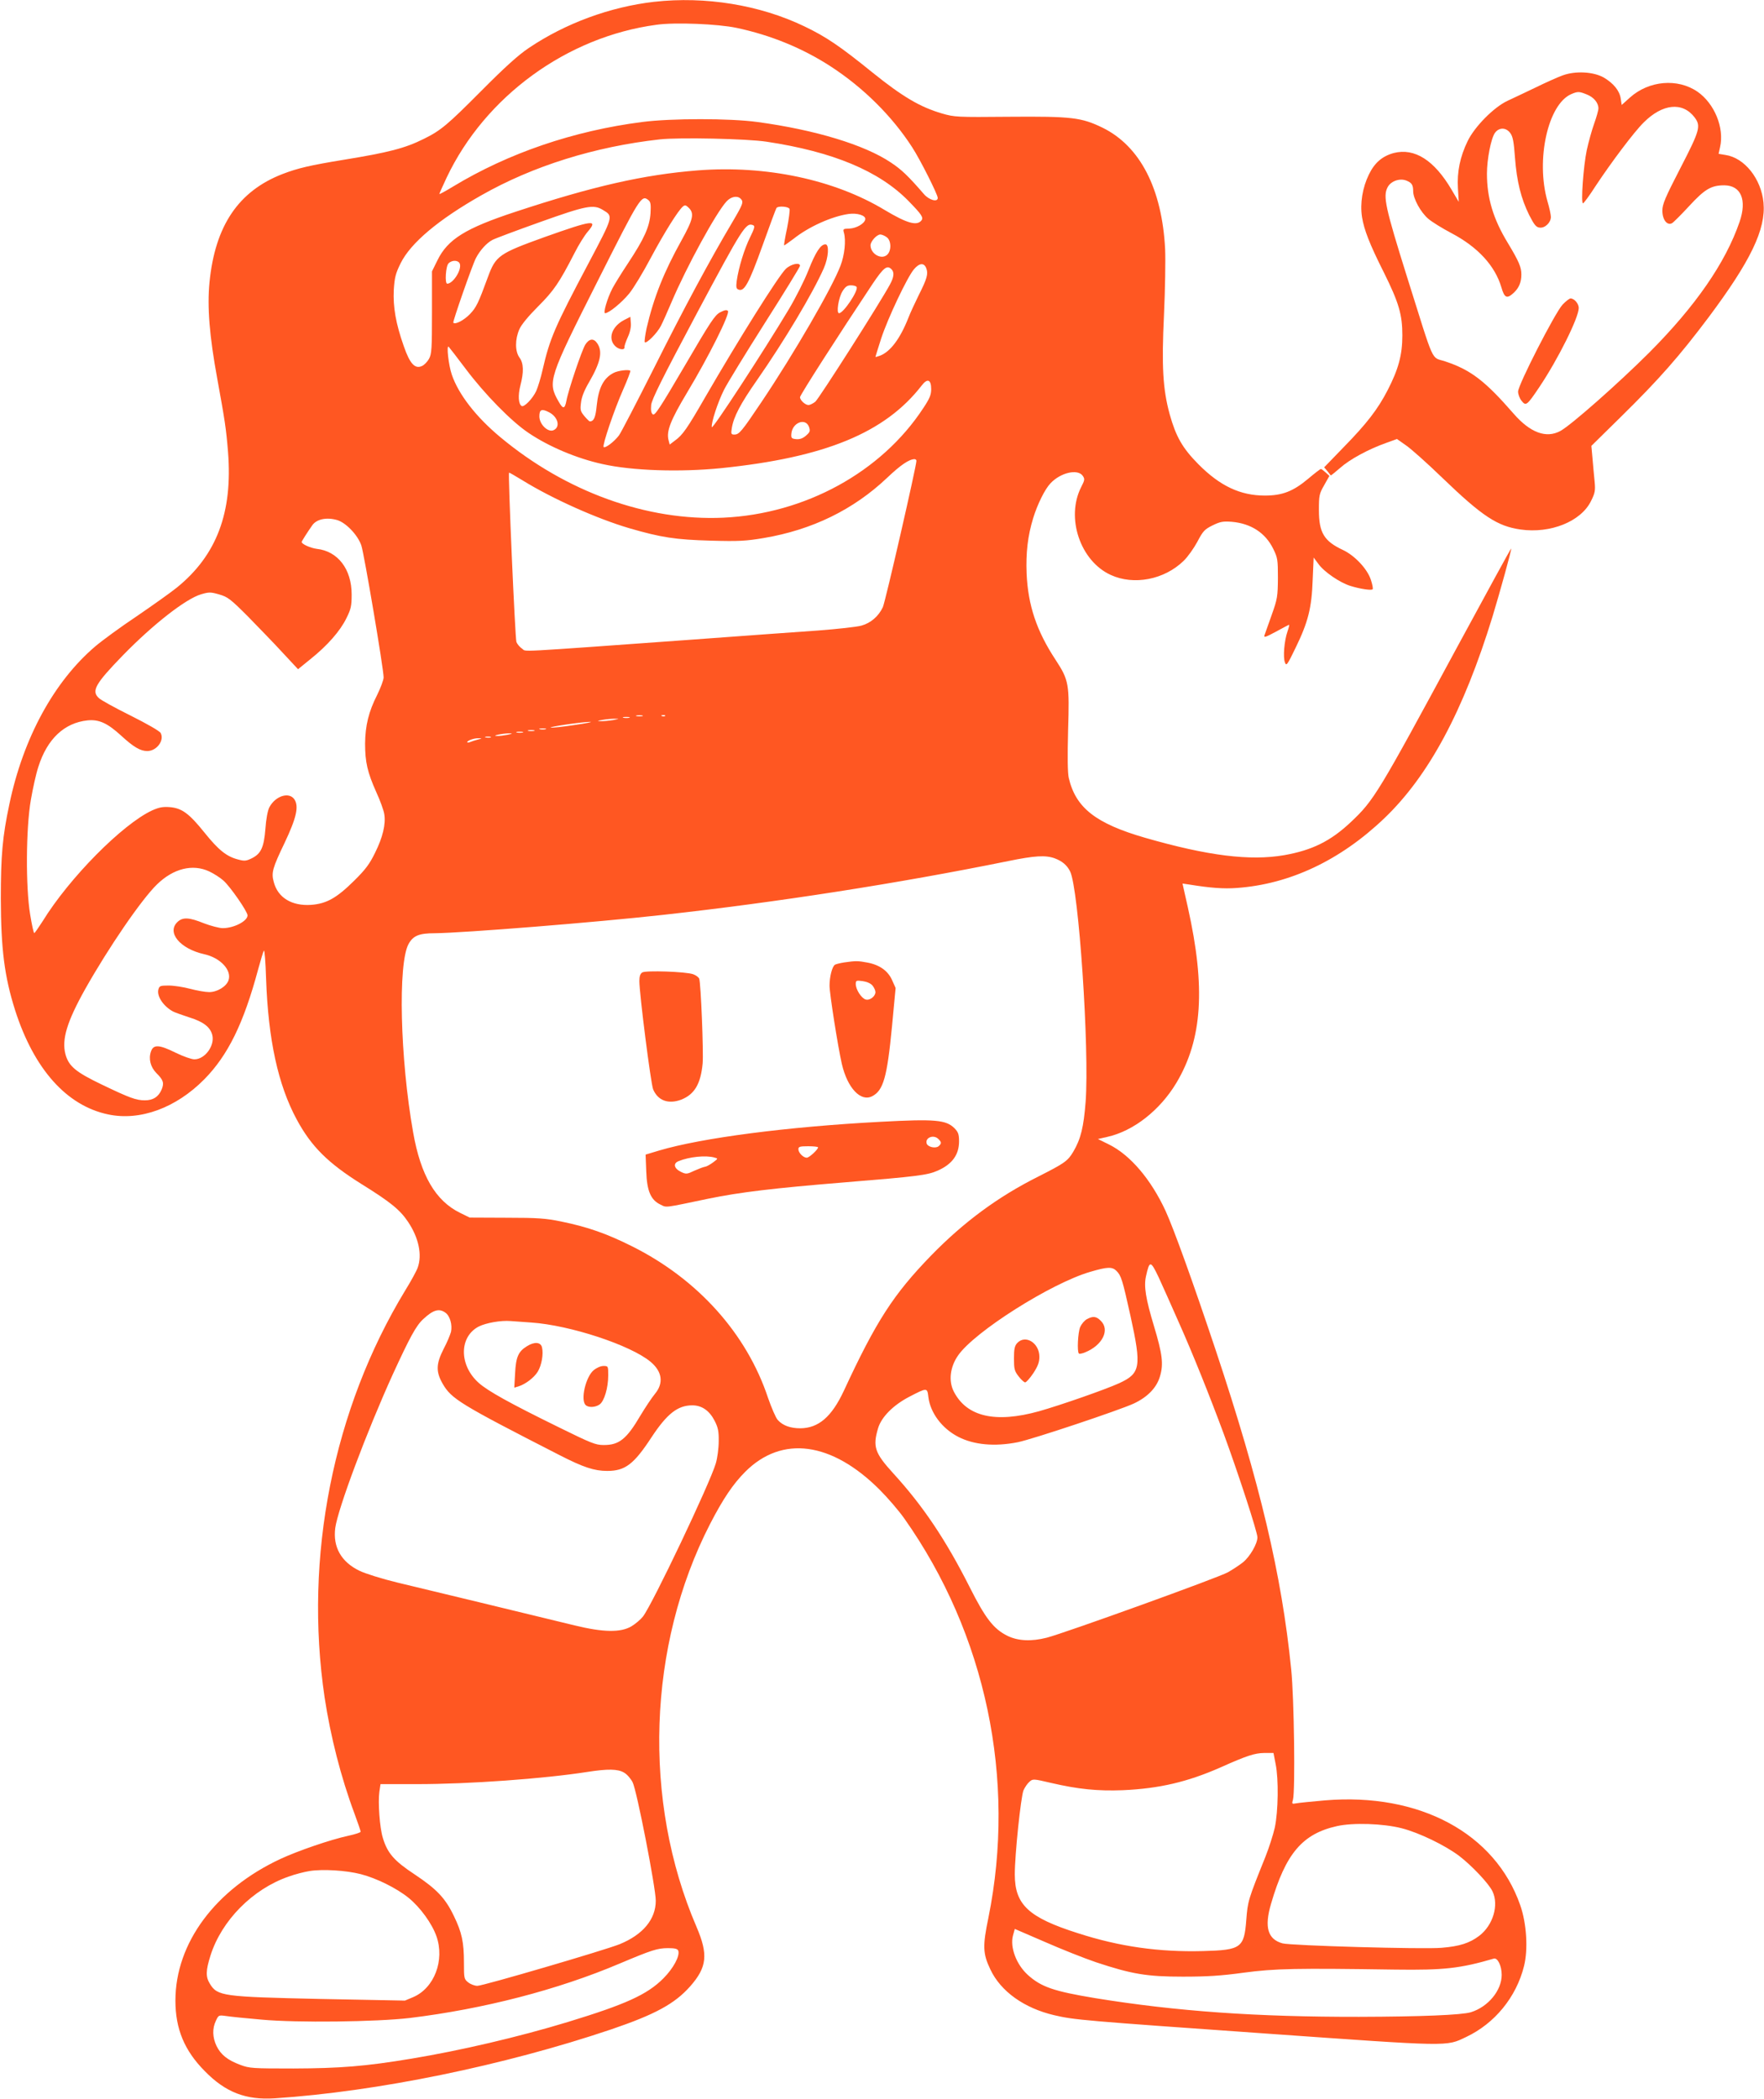
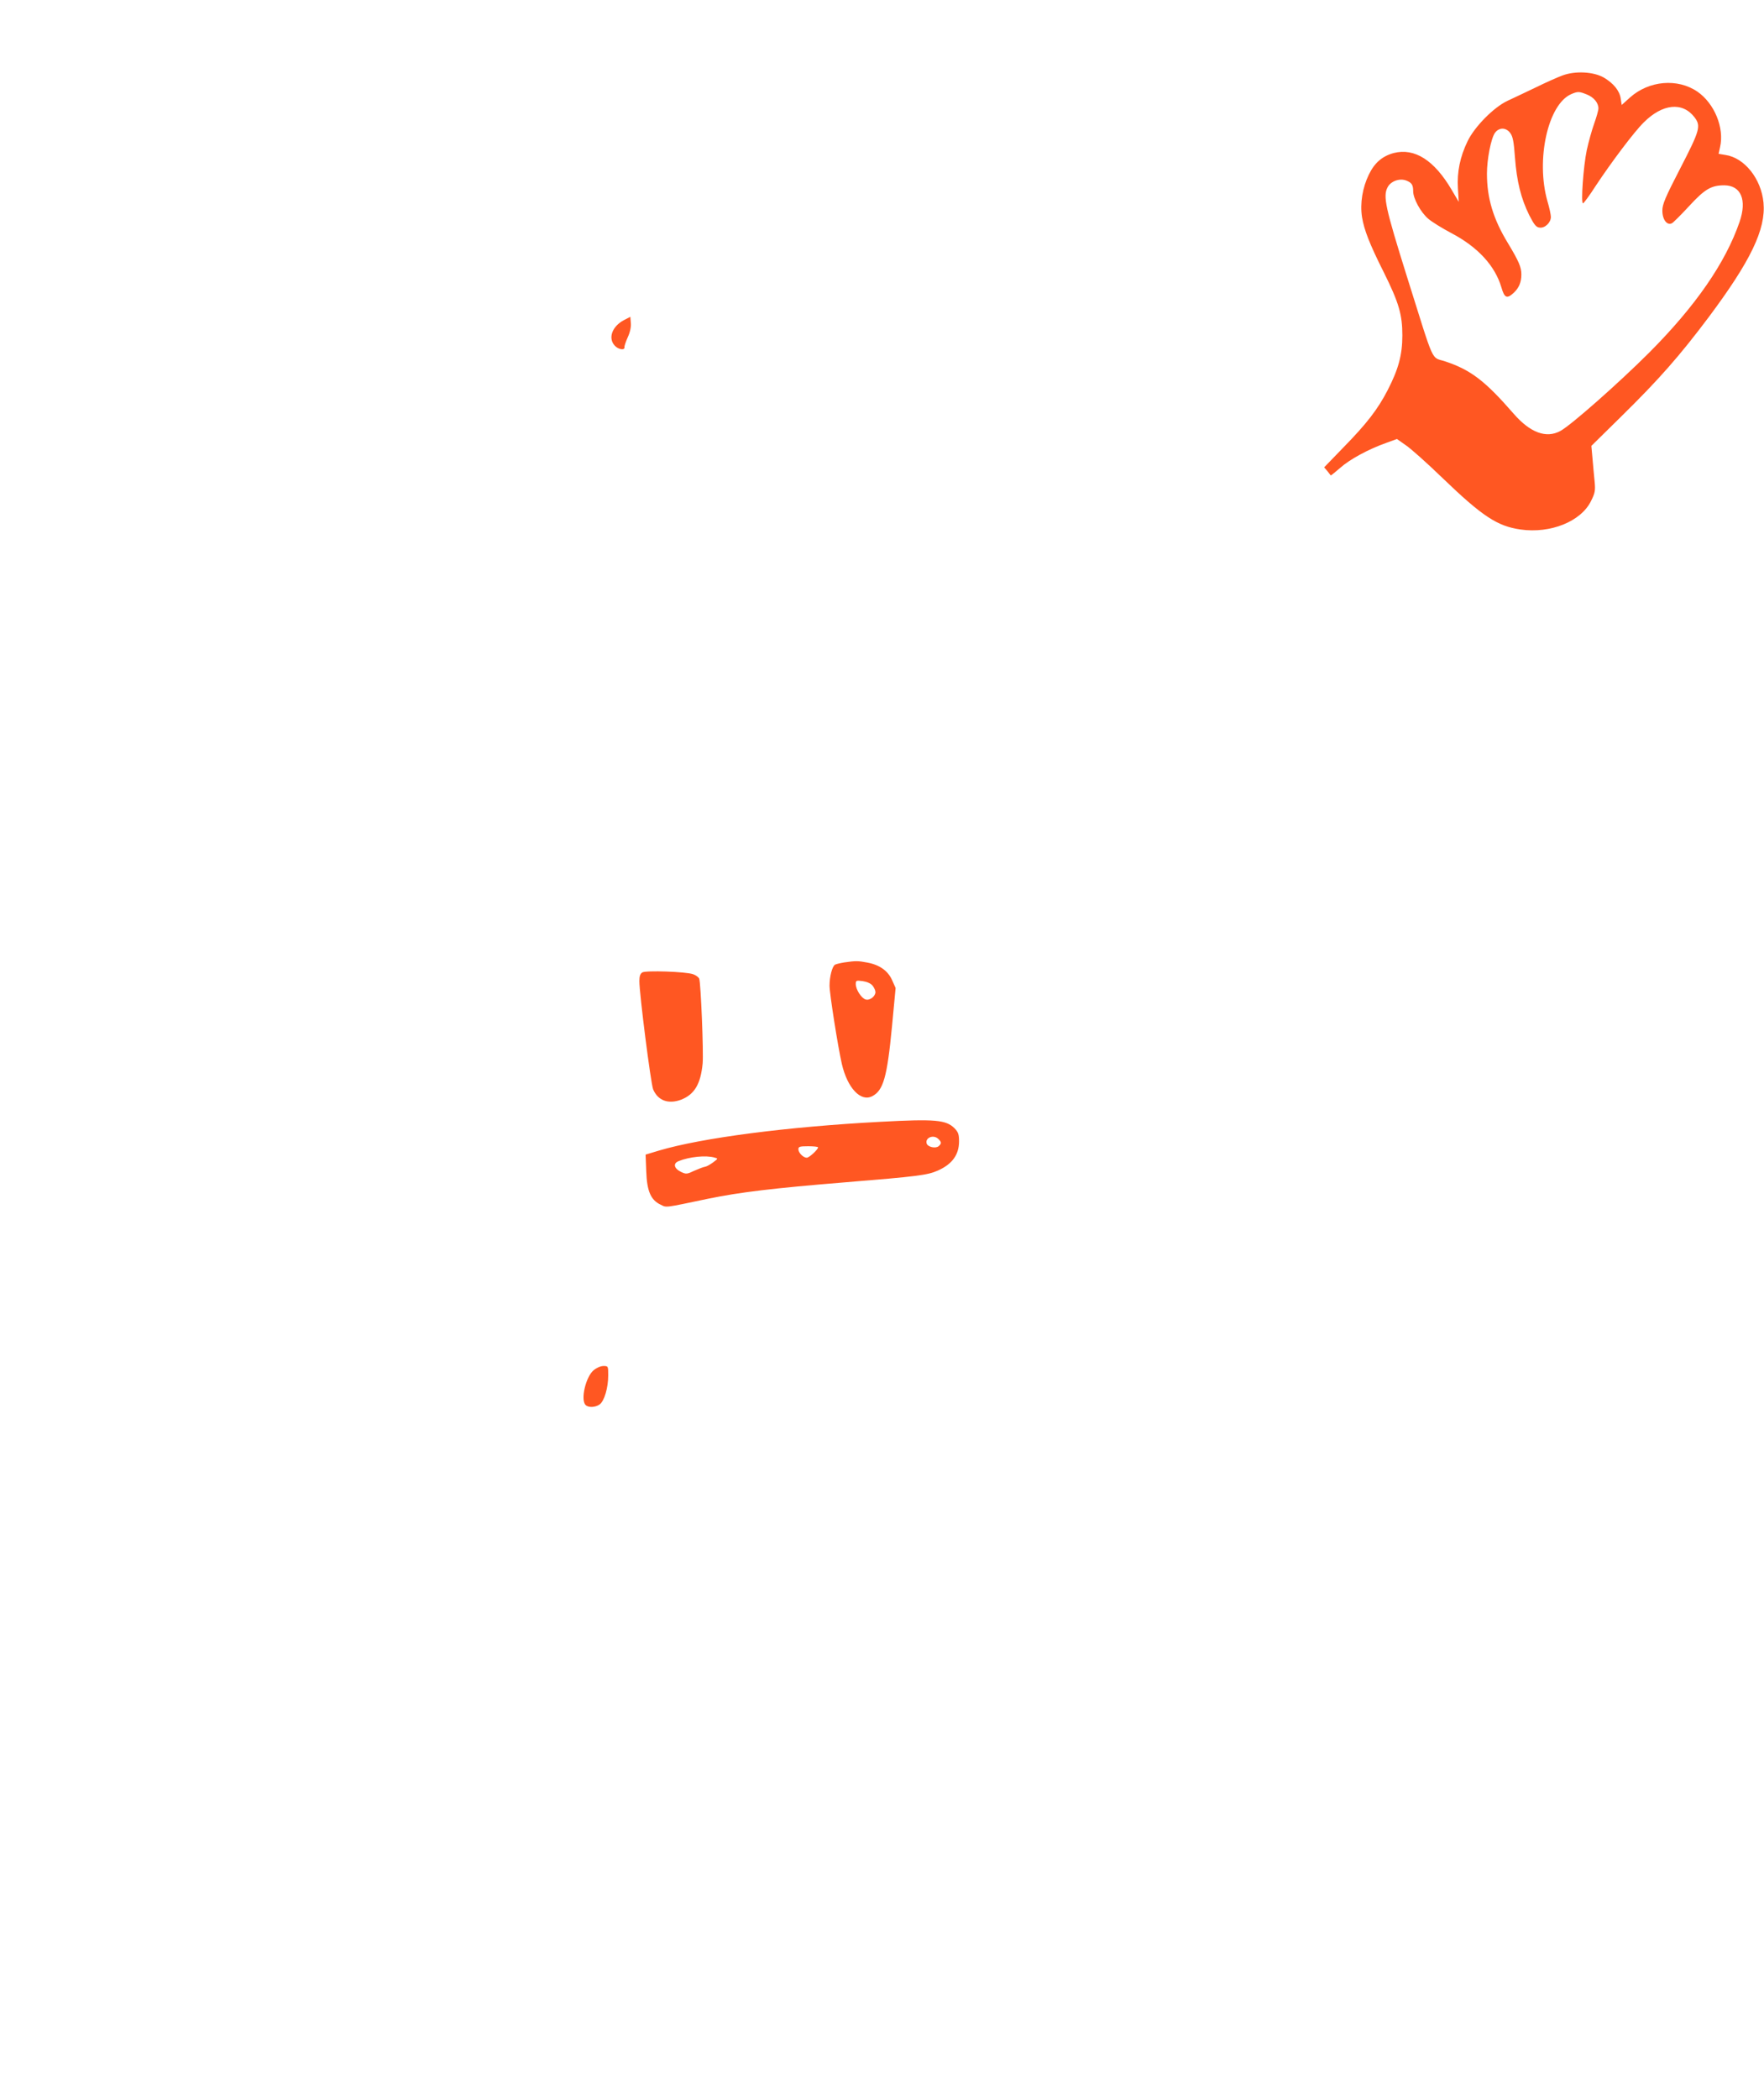
<svg xmlns="http://www.w3.org/2000/svg" version="1.0" width="1076pt" height="1280pt" viewBox="0 0 1076 1280" preserveAspectRatio="xMidYMid meet">
  <g transform="translate(0,1280) scale(0.1,-0.1)" fill="#ff5722" stroke="none">
-     <path d="M3990 12789 c-269 -31 -541 -131 -765 -282 -64 -43 -147 -118 -290 -262 -205 -206 -246 -241 -350 -292 -114 -57 -215 -83 -492 -128 -201 -33 -275 -50 -369 -86 -269 -104 -412 -315 -446 -660 -15 -151 0 -331 47 -587 47 -259 54 -302 66 -449 29 -368 -69 -629 -312 -826 -37 -30 -147 -108 -245 -175 -99 -66 -212 -149 -252 -183 -253 -215 -441 -561 -525 -964 -42 -197 -52 -313 -52 -575 1 -308 22 -475 87 -680 115 -359 314 -583 568 -636 194 -41 413 39 586 214 144 146 240 340 329 672 16 58 31 109 35 113 4 4 10 -72 13 -170 13 -373 73 -649 187 -860 89 -165 190 -265 394 -393 179 -111 236 -158 285 -231 65 -97 87 -201 59 -279 -6 -18 -40 -81 -76 -139 -440 -724 -619 -1626 -492 -2482 36 -237 99 -486 182 -708 21 -57 38 -107 38 -111 0 -5 -34 -16 -76 -25 -110 -24 -305 -91 -413 -141 -397 -185 -641 -513 -641 -864 0 -173 55 -305 179 -430 127 -130 251 -177 426 -166 626 41 1399 200 2052 420 270 92 388 156 483 263 103 117 111 194 38 364 -330 767 -298 1714 83 2455 79 153 140 244 215 319 224 224 527 183 820 -110 49 -49 117 -128 150 -175 498 -705 684 -1591 513 -2435 -36 -173 -34 -219 12 -315 63 -134 206 -236 389 -279 125 -29 173 -33 1293 -112 1133 -80 1096 -80 1220 -21 174 82 306 243 353 432 26 102 16 261 -23 372 -153 439 -615 687 -1191 639 -81 -7 -160 -15 -175 -18 -27 -5 -28 -4 -20 23 14 56 7 620 -11 794 -58 579 -191 1137 -460 1945 -142 425 -257 743 -306 850 -89 193 -216 342 -346 406 l-67 33 57 13 c161 36 322 163 422 330 158 265 179 580 70 1068 l-33 147 41 -6 c129 -21 211 -27 290 -21 323 23 631 168 900 425 271 259 483 654 660 1230 45 148 118 412 114 415 -2 2 -149 -268 -328 -598 -486 -899 -509 -937 -650 -1070 -123 -116 -236 -172 -407 -202 -208 -36 -466 -4 -848 106 -301 87 -424 183 -466 366 -7 32 -8 126 -4 289 9 283 5 306 -76 430 -116 176 -168 332 -177 526 -5 127 7 230 40 338 26 85 72 178 106 213 61 65 165 89 196 46 14 -20 13 -26 -9 -69 -95 -187 -6 -451 180 -536 141 -65 327 -29 445 86 26 25 63 78 84 117 34 65 44 75 92 99 47 23 64 26 117 22 117 -10 206 -67 254 -166 26 -53 28 -65 28 -177 -1 -112 -3 -127 -38 -225 -21 -58 -40 -114 -44 -124 -5 -16 7 -12 70 22 42 23 78 42 80 42 3 0 -2 -19 -10 -42 -19 -55 -28 -156 -15 -188 8 -23 14 -16 65 90 76 156 98 242 104 413 l6 137 29 -39 c35 -49 131 -114 195 -134 61 -19 131 -29 136 -20 3 5 -2 30 -11 57 -21 66 -98 148 -170 182 -116 54 -147 106 -147 244 0 88 2 99 32 151 l32 57 -23 21 c-12 11 -25 21 -29 21 -4 0 -39 -27 -78 -60 -92 -77 -158 -102 -264 -102 -150 0 -274 59 -405 191 -97 98 -137 168 -175 304 -42 153 -50 293 -35 607 7 153 10 333 7 401 -19 368 -152 627 -381 740 -130 63 -188 70 -571 67 -319 -3 -333 -2 -409 20 -133 39 -239 101 -423 249 -200 162 -284 219 -418 283 -271 130 -602 184 -915 149z m503 -159 c208 -44 403 -124 574 -235 200 -130 375 -304 497 -493 49 -75 156 -288 156 -309 0 -28 -53 -13 -84 23 -97 112 -137 150 -202 193 -161 108 -461 199 -814 247 -168 23 -526 23 -703 0 -420 -54 -817 -190 -1154 -394 -46 -28 -83 -48 -83 -45 0 3 20 48 44 99 235 496 734 860 1281 933 113 16 375 5 488 -19z m182 -694 c406 -61 688 -179 867 -362 80 -82 93 -101 78 -119 -28 -34 -89 -16 -223 64 -308 186 -725 274 -1140 242 -330 -26 -641 -97 -1111 -252 -307 -101 -415 -168 -478 -297 l-33 -67 0 -250 c0 -222 -2 -254 -18 -283 -10 -18 -29 -38 -43 -44 -43 -20 -74 14 -111 121 -49 139 -66 239 -61 343 5 77 11 100 42 163 61 123 229 265 492 414 315 179 693 297 1089 341 118 13 532 4 650 -14z m-157 -348 c19 -19 15 -31 -48 -138 -141 -237 -303 -539 -481 -895 -105 -208 -201 -394 -214 -411 -29 -38 -83 -79 -93 -70 -9 10 64 226 119 350 27 61 46 112 44 115 -10 9 -76 1 -102 -13 -61 -31 -92 -91 -103 -198 -7 -73 -17 -97 -42 -98 -3 0 -18 14 -33 32 -24 29 -27 38 -21 82 3 33 20 76 49 125 70 121 84 186 51 236 -22 34 -50 31 -74 -7 -21 -34 -104 -279 -115 -342 -10 -52 -21 -52 -48 -4 -68 119 -61 140 237 731 262 520 269 531 312 496 13 -11 15 -27 12 -80 -6 -83 -38 -154 -137 -304 -40 -60 -83 -130 -96 -155 -31 -60 -57 -150 -44 -150 23 0 102 65 147 120 27 33 86 131 132 218 81 151 166 288 196 313 12 10 19 8 36 -9 34 -34 26 -70 -45 -198 -107 -192 -169 -347 -213 -536 -9 -43 -14 -81 -11 -85 11 -10 76 56 98 99 11 21 40 86 65 145 93 219 273 547 336 615 27 29 65 37 86 16z m-841 -68 c65 -39 67 -34 -88 -327 -205 -387 -235 -456 -279 -647 -11 -49 -29 -108 -39 -130 -21 -46 -74 -101 -89 -92 -20 12 -23 65 -8 124 22 84 20 137 -5 171 -28 38 -28 112 -1 173 12 28 55 80 114 139 96 96 129 144 222 325 25 50 62 109 81 131 65 76 32 72 -261 -32 -280 -101 -300 -114 -348 -245 -59 -161 -71 -185 -110 -226 -36 -37 -89 -65 -101 -52 -5 5 116 352 138 394 25 48 66 93 101 111 17 9 148 58 291 109 280 100 325 109 382 74z m1139 6 c3 -8 -4 -61 -15 -117 -12 -56 -20 -104 -18 -105 1 -2 27 17 58 40 90 72 231 136 334 151 53 8 108 -9 103 -33 -5 -26 -54 -54 -97 -56 -38 -1 -40 -2 -33 -26 13 -47 4 -135 -21 -200 -51 -135 -283 -535 -481 -830 -123 -183 -137 -200 -167 -200 -19 0 -21 4 -15 40 11 68 52 147 155 294 165 237 338 526 406 680 29 66 34 146 10 146 -29 0 -60 -47 -104 -159 -24 -61 -78 -168 -120 -238 -150 -251 -466 -735 -469 -718 -5 25 36 152 75 229 19 38 131 221 249 407 118 185 214 342 214 348 0 23 -56 11 -87 -19 -46 -45 -287 -429 -493 -785 -107 -186 -136 -228 -182 -261 l-33 -25 -7 27 c-14 54 12 121 112 288 133 221 265 485 250 500 -8 8 -21 5 -48 -9 -32 -17 -60 -60 -216 -327 -149 -254 -182 -305 -194 -295 -10 8 -13 25 -10 57 4 35 64 156 279 560 278 521 299 554 342 537 13 -5 11 -16 -18 -75 -35 -71 -69 -182 -81 -264 -5 -40 -3 -49 11 -54 35 -14 63 37 145 265 44 123 83 228 86 232 9 15 74 10 80 -5z m592 -172 c29 -20 31 -83 3 -108 -35 -32 -101 6 -101 58 0 24 38 66 60 66 8 0 26 -7 38 -16z m-2603 -163 c12 -38 -42 -121 -77 -121 -16 0 -9 108 8 124 22 22 61 20 69 -3z m2845 -27 c13 -34 5 -63 -46 -164 -23 -47 -52 -109 -63 -138 -50 -127 -110 -207 -173 -231 -16 -6 -28 -9 -28 -7 0 2 16 52 35 112 40 122 159 374 200 422 33 39 62 41 75 6z m-212 -6 c18 -18 15 -48 -9 -92 -59 -110 -434 -698 -456 -716 -14 -11 -33 -20 -41 -20 -20 0 -52 29 -52 48 0 13 235 379 442 690 68 101 89 117 116 90z m-213 -108 c13 -21 -80 -160 -107 -160 -18 0 -3 95 21 134 18 28 29 36 51 36 16 0 32 -4 35 -10z m-2384 -500 c115 -153 277 -319 383 -390 126 -85 296 -156 451 -190 182 -41 473 -50 723 -25 635 65 1001 216 1224 504 35 46 58 37 58 -22 0 -35 -9 -57 -49 -117 -256 -390 -721 -644 -1219 -667 -465 -21 -959 157 -1360 491 -148 123 -255 261 -296 381 -20 58 -34 185 -19 170 5 -5 52 -66 104 -135z m508 -264 c56 -29 71 -92 26 -110 -34 -13 -85 37 -85 85 0 42 14 48 59 25z m1586 -90 c8 -25 6 -31 -19 -53 -20 -17 -38 -23 -60 -21 -27 3 -31 6 -29 32 5 69 87 101 108 42z m655 -206 c0 -32 -190 -862 -205 -893 -26 -55 -73 -96 -130 -112 -27 -8 -147 -21 -265 -30 -118 -8 -460 -33 -760 -55 -1124 -81 -1016 -75 -1045 -56 -14 9 -30 28 -35 41 -8 21 -52 1026 -45 1033 1 1 38 -20 82 -47 181 -112 454 -234 651 -292 196 -57 282 -70 497 -76 174 -5 216 -2 324 16 296 50 547 173 752 367 81 77 133 113 167 114 6 0 12 -4 12 -10z m-3535 -361 c54 -15 127 -91 149 -155 17 -50 136 -753 136 -805 0 -15 -18 -63 -39 -106 -52 -102 -73 -187 -74 -298 0 -112 14 -174 68 -295 24 -52 46 -113 49 -135 10 -60 -9 -141 -56 -235 -33 -68 -58 -102 -127 -170 -107 -106 -169 -141 -263 -148 -117 -8 -203 43 -228 139 -16 57 -8 85 66 239 72 152 88 222 60 265 -32 48 -116 22 -153 -48 -10 -19 -20 -72 -24 -130 -9 -115 -27 -153 -83 -181 -35 -17 -45 -18 -85 -7 -69 18 -118 57 -204 164 -94 117 -138 149 -212 155 -42 3 -64 -1 -107 -20 -181 -84 -505 -411 -668 -676 -25 -39 -48 -72 -51 -72 -4 0 -15 51 -25 113 -28 167 -26 525 4 698 12 70 32 161 46 203 54 170 158 268 300 283 70 7 122 -17 206 -94 74 -68 116 -93 158 -93 58 0 106 65 82 110 -6 12 -85 57 -183 106 -95 47 -182 95 -194 107 -47 43 -22 87 146 260 185 190 385 346 478 373 48 14 58 14 110 -1 52 -15 69 -28 174 -133 63 -65 159 -163 211 -220 l96 -103 75 61 c104 83 182 172 220 250 28 56 32 75 32 145 0 154 -84 264 -213 278 -38 5 -92 29 -92 42 0 4 36 61 65 102 26 37 86 50 150 32z m1863 -1196 c-10 -2 -26 -2 -35 0 -10 3 -2 5 17 5 19 0 27 -2 18 -5z m139 1 c-3 -3 -12 -4 -19 -1 -8 3 -5 6 6 6 11 1 17 -2 13 -5z m-219 -11 c-10 -2 -26 -2 -35 0 -10 3 -2 5 17 5 19 0 27 -2 18 -5z m-98 -14 c-25 -4 -58 -7 -75 -7 -25 1 -24 2 10 8 22 4 56 7 75 7 31 0 30 0 -10 -8z m-235 -30 c-71 -11 -137 -18 -145 -16 -19 4 193 35 240 35 19 0 -23 -9 -95 -19z m-177 -26 c-10 -2 -26 -2 -35 0 -10 3 -2 5 17 5 19 0 27 -2 18 -5z m-70 -10 c-10 -2 -26 -2 -35 0 -10 3 -2 5 17 5 19 0 27 -2 18 -5z m-70 -10 c-10 -2 -26 -2 -35 0 -10 3 -2 5 17 5 19 0 27 -2 18 -5z m-93 -14 c-22 -4 -51 -8 -65 -7 -35 1 34 15 75 16 25 0 23 -2 -10 -9z m-102 -16 c-7 -2 -21 -2 -30 0 -10 3 -4 5 12 5 17 0 24 -2 18 -5z m-78 -13 c-16 -4 -38 -11 -47 -15 -10 -4 -18 -4 -18 -1 0 10 42 25 70 24 23 0 22 -1 -5 -8z m3518 -724 c45 -17 74 -40 94 -79 53 -103 119 -1086 95 -1407 -12 -153 -29 -225 -75 -303 -34 -57 -52 -70 -212 -151 -248 -124 -456 -278 -655 -482 -230 -237 -335 -399 -533 -826 -74 -158 -154 -227 -265 -228 -61 0 -108 17 -138 51 -12 13 -38 74 -59 134 -130 392 -429 725 -830 925 -156 78 -271 118 -432 151 -92 19 -141 23 -333 23 l-225 1 -59 29 c-149 73 -240 228 -286 491 -80 451 -93 1029 -28 1148 28 51 64 66 160 66 179 2 979 66 1393 112 696 77 1430 191 2105 328 161 33 227 37 283 17z m-5157 -80 c28 -13 67 -38 87 -56 41 -36 147 -189 147 -212 0 -35 -83 -78 -151 -78 -22 0 -74 14 -116 30 -89 36 -128 38 -160 8 -68 -64 15 -164 163 -197 99 -22 169 -98 148 -159 -13 -38 -69 -72 -118 -72 -23 0 -75 9 -116 20 -41 11 -100 20 -131 20 -52 0 -57 -2 -63 -25 -10 -41 32 -103 91 -134 12 -6 57 -22 100 -36 84 -26 126 -59 138 -107 16 -65 -45 -148 -109 -148 -18 0 -69 18 -114 40 -101 50 -136 52 -151 8 -16 -45 -3 -95 33 -132 43 -42 48 -61 32 -100 -19 -45 -52 -66 -102 -66 -54 0 -92 14 -265 97 -158 76 -200 111 -220 185 -23 89 9 197 121 397 142 252 343 546 438 638 100 97 217 126 318 79z m5910 -2740 c90 -201 193 -459 279 -691 90 -245 205 -598 205 -630 0 -39 -46 -119 -89 -153 -20 -16 -61 -43 -91 -60 -56 -32 -996 -371 -1105 -399 -94 -24 -175 -20 -239 11 -85 42 -135 106 -232 299 -145 287 -284 494 -465 692 -114 125 -126 163 -93 275 20 68 92 141 190 192 110 57 110 57 117 -2 12 -96 83 -191 182 -242 95 -49 222 -61 363 -33 90 18 619 195 708 236 85 40 140 97 160 167 22 74 14 135 -36 302 -52 172 -63 245 -50 306 22 99 28 99 78 -6 24 -52 77 -171 118 -264z m-376 304 c29 -29 36 -51 86 -276 68 -310 61 -349 -69 -409 -83 -38 -358 -134 -489 -171 -266 -74 -441 -34 -520 120 -33 64 -23 150 26 220 99 144 568 441 806 510 105 31 134 32 160 6z m-4093 -255 c28 -20 43 -74 34 -117 -5 -18 -24 -65 -45 -104 -46 -91 -48 -138 -6 -212 54 -93 104 -124 712 -435 146 -75 213 -97 292 -97 109 0 162 40 270 205 95 144 160 195 249 195 58 0 104 -32 136 -94 21 -41 26 -64 25 -125 0 -43 -8 -103 -18 -136 -37 -124 -385 -856 -444 -933 -14 -18 -46 -45 -71 -60 -65 -38 -170 -37 -346 6 -280 68 -919 223 -1080 261 -95 23 -197 55 -232 72 -112 54 -163 145 -148 261 16 117 191 585 351 937 104 226 142 297 186 337 60 56 96 67 135 39z m523 -60 c237 -16 607 -138 729 -240 71 -60 80 -130 26 -195 -19 -23 -59 -83 -89 -133 -84 -143 -130 -180 -225 -179 -48 0 -77 12 -270 107 -306 150 -436 223 -491 272 -121 108 -120 282 1 344 45 22 134 38 194 33 22 -2 78 -6 125 -9z m4541 -2692 c19 -93 16 -289 -5 -388 -10 -44 -36 -125 -58 -180 -105 -261 -107 -268 -116 -384 -13 -170 -32 -183 -264 -189 -269 -7 -509 27 -763 109 -302 96 -385 174 -385 359 0 121 37 472 53 512 8 18 24 42 36 52 21 19 23 19 134 -7 164 -38 282 -50 437 -44 221 10 393 50 595 139 161 72 208 87 266 88 l57 0 13 -67z m-3974 -53 c18 -10 41 -37 52 -59 25 -48 141 -643 141 -722 0 -113 -78 -207 -220 -265 -89 -36 -833 -254 -868 -254 -16 0 -41 9 -56 21 -25 20 -26 24 -26 119 0 127 -13 186 -61 285 -52 109 -104 164 -239 254 -126 83 -167 130 -195 224 -19 62 -30 216 -21 280 l7 47 222 0 c320 0 773 33 1037 74 128 20 189 19 227 -4z m4743 -339 c106 -27 265 -104 351 -169 77 -59 181 -169 203 -216 40 -84 3 -207 -81 -271 -58 -44 -119 -64 -229 -73 -111 -10 -917 13 -971 27 -90 25 -112 98 -70 241 89 306 191 427 402 474 98 22 282 16 395 -13z m-6349 -280 c96 -25 218 -85 292 -145 70 -57 142 -156 169 -233 52 -147 -13 -317 -142 -372 l-50 -21 -517 10 c-594 13 -627 17 -673 93 -26 42 -25 80 4 172 68 214 257 405 476 481 38 14 96 29 128 34 81 13 224 4 313 -19z m4484 -537 c220 -73 311 -88 530 -88 146 0 232 5 370 24 193 26 324 28 925 19 298 -4 396 7 602 67 23 7 48 -44 48 -99 0 -95 -82 -195 -188 -228 -57 -17 -304 -27 -682 -28 -623 -1 -1111 33 -1610 114 -253 42 -329 68 -411 142 -70 64 -109 168 -90 240 l11 40 183 -79 c100 -44 241 -100 312 -124z m-2548 71 c12 -32 -30 -109 -91 -170 -99 -99 -230 -158 -584 -266 -303 -92 -656 -174 -952 -223 -282 -47 -437 -59 -720 -60 -250 0 -268 1 -324 22 -78 29 -119 62 -145 115 -25 52 -27 107 -4 154 16 35 17 35 62 29 25 -4 123 -14 216 -22 215 -20 701 -14 905 10 451 55 903 172 1280 332 197 83 229 93 293 94 43 0 59 -4 64 -15z" />
    <path d="M3808 10849 c-74 -38 -101 -111 -58 -157 22 -24 62 -30 59 -9 -1 6 8 33 20 60 14 30 21 62 19 86 l-3 39 -37 -19z" />
    <path d="M5150 6931 c-25 -4 -50 -10 -57 -14 -17 -11 -33 -73 -33 -128 0 -48 51 -372 75 -477 34 -147 115 -233 185 -197 68 35 91 114 121 426 l22 234 -21 47 c-25 57 -76 94 -151 108 -58 11 -71 11 -141 1z m172 -141 c10 -12 18 -30 18 -40 0 -26 -35 -53 -60 -45 -26 8 -60 61 -60 94 0 22 3 23 42 18 27 -4 49 -14 60 -27z" />
    <path d="M3918 6870 c-13 -8 -18 -24 -18 -53 0 -78 70 -627 84 -660 29 -69 93 -92 171 -63 81 32 119 95 131 221 6 69 -11 492 -21 517 -4 9 -20 21 -37 27 -45 16 -289 24 -310 11z" />
    <path d="M5370 5959 c-568 -30 -1089 -98 -1349 -175 l-83 -25 4 -102 c4 -121 28 -175 87 -203 39 -19 18 -21 291 36 195 40 395 64 835 100 443 36 503 44 564 71 89 39 131 97 131 179 0 43 -5 56 -28 80 -52 51 -117 57 -452 39z m354 -105 c20 -19 20 -28 1 -44 -18 -15 -64 -5 -72 15 -13 37 42 59 71 29z m-734 -51 c0 -13 -54 -63 -69 -63 -21 0 -51 30 -51 52 0 15 8 18 60 18 33 0 60 -3 60 -7z m-632 -62 c23 -6 23 -6 -9 -30 -18 -13 -39 -25 -48 -26 -9 -1 -38 -12 -65 -24 -46 -22 -51 -22 -81 -8 -44 21 -51 52 -16 66 66 27 167 37 219 22z" />
-     <path d="M6629 4755 c-14 -8 -32 -29 -40 -47 -14 -33 -20 -151 -8 -162 3 -4 21 0 40 8 104 43 150 136 94 191 -27 28 -48 31 -86 10z" />
-     <path d="M6204 4609 c-15 -17 -19 -36 -19 -93 0 -64 3 -77 28 -109 15 -20 34 -37 40 -37 7 0 29 25 50 56 28 43 37 67 37 100 0 85 -86 138 -136 83z" />
-     <path d="M3215 4591 c-53 -32 -68 -66 -73 -165 l-5 -88 24 7 c43 13 96 53 119 90 24 40 36 108 26 149 -8 32 -46 35 -91 7z" />
    <path d="M3621 4444 c-48 -40 -81 -180 -49 -212 17 -17 59 -15 85 3 29 20 53 102 53 177 0 57 0 58 -29 58 -17 0 -42 -11 -60 -26z" />
    <path d="M9531 12340 c-30 -11 -104 -44 -165 -74 -61 -29 -138 -66 -171 -81 -83 -39 -200 -157 -243 -246 -46 -95 -65 -187 -59 -287 l5 -83 -43 73 c-106 181 -226 257 -353 225 -70 -19 -117 -59 -152 -131 -39 -80 -55 -175 -42 -260 13 -78 45 -162 133 -337 92 -185 113 -258 113 -384 0 -120 -24 -207 -90 -335 -60 -116 -127 -203 -268 -347 l-119 -123 19 -22 c10 -13 20 -25 21 -27 1 -2 27 19 58 46 57 51 172 114 283 153 l63 23 54 -38 c30 -20 131 -110 224 -200 243 -234 335 -294 476 -314 183 -26 369 49 430 174 24 48 27 63 22 117 -4 35 -9 98 -13 141 l-7 78 180 177 c233 229 356 369 535 607 257 344 350 537 335 699 -14 146 -116 274 -232 291 l-42 7 9 41 c27 117 -34 266 -138 338 -121 83 -296 68 -412 -36 l-50 -45 -6 39 c-7 48 -44 93 -103 128 -63 36 -174 42 -252 13z m148 -116 c43 -17 71 -51 71 -85 0 -12 -12 -54 -26 -93 -14 -39 -34 -111 -45 -161 -21 -101 -37 -325 -23 -325 5 1 40 48 77 106 94 142 234 329 293 387 115 115 237 127 310 32 40 -53 34 -78 -86 -310 -93 -180 -110 -221 -110 -259 0 -56 29 -93 59 -77 10 6 57 53 105 105 95 103 134 126 214 126 102 -1 139 -89 93 -223 -86 -250 -269 -514 -551 -797 -184 -184 -477 -443 -542 -478 -86 -47 -184 -11 -285 105 -174 200 -261 267 -417 319 -90 30 -61 -32 -233 514 -133 425 -148 493 -119 548 19 37 73 57 114 41 33 -13 42 -26 42 -65 0 -45 46 -129 92 -168 22 -19 85 -58 140 -87 162 -85 267 -199 306 -331 19 -66 34 -72 76 -33 31 29 46 64 46 111 0 45 -15 80 -83 193 -89 146 -127 274 -127 422 0 88 25 216 49 249 25 34 67 34 93 -1 16 -21 22 -53 29 -150 11 -146 37 -250 87 -351 31 -60 42 -74 64 -76 32 -4 68 31 68 65 0 13 -9 56 -21 96 -72 253 3 591 145 653 40 17 48 17 95 -2z" />
-     <path d="M9531 10942 c-46 -50 -271 -489 -271 -530 0 -16 9 -41 21 -56 27 -34 33 -29 109 84 114 170 240 423 240 482 0 26 -27 58 -50 58 -7 0 -29 -17 -49 -38z" />
  </g>
</svg>